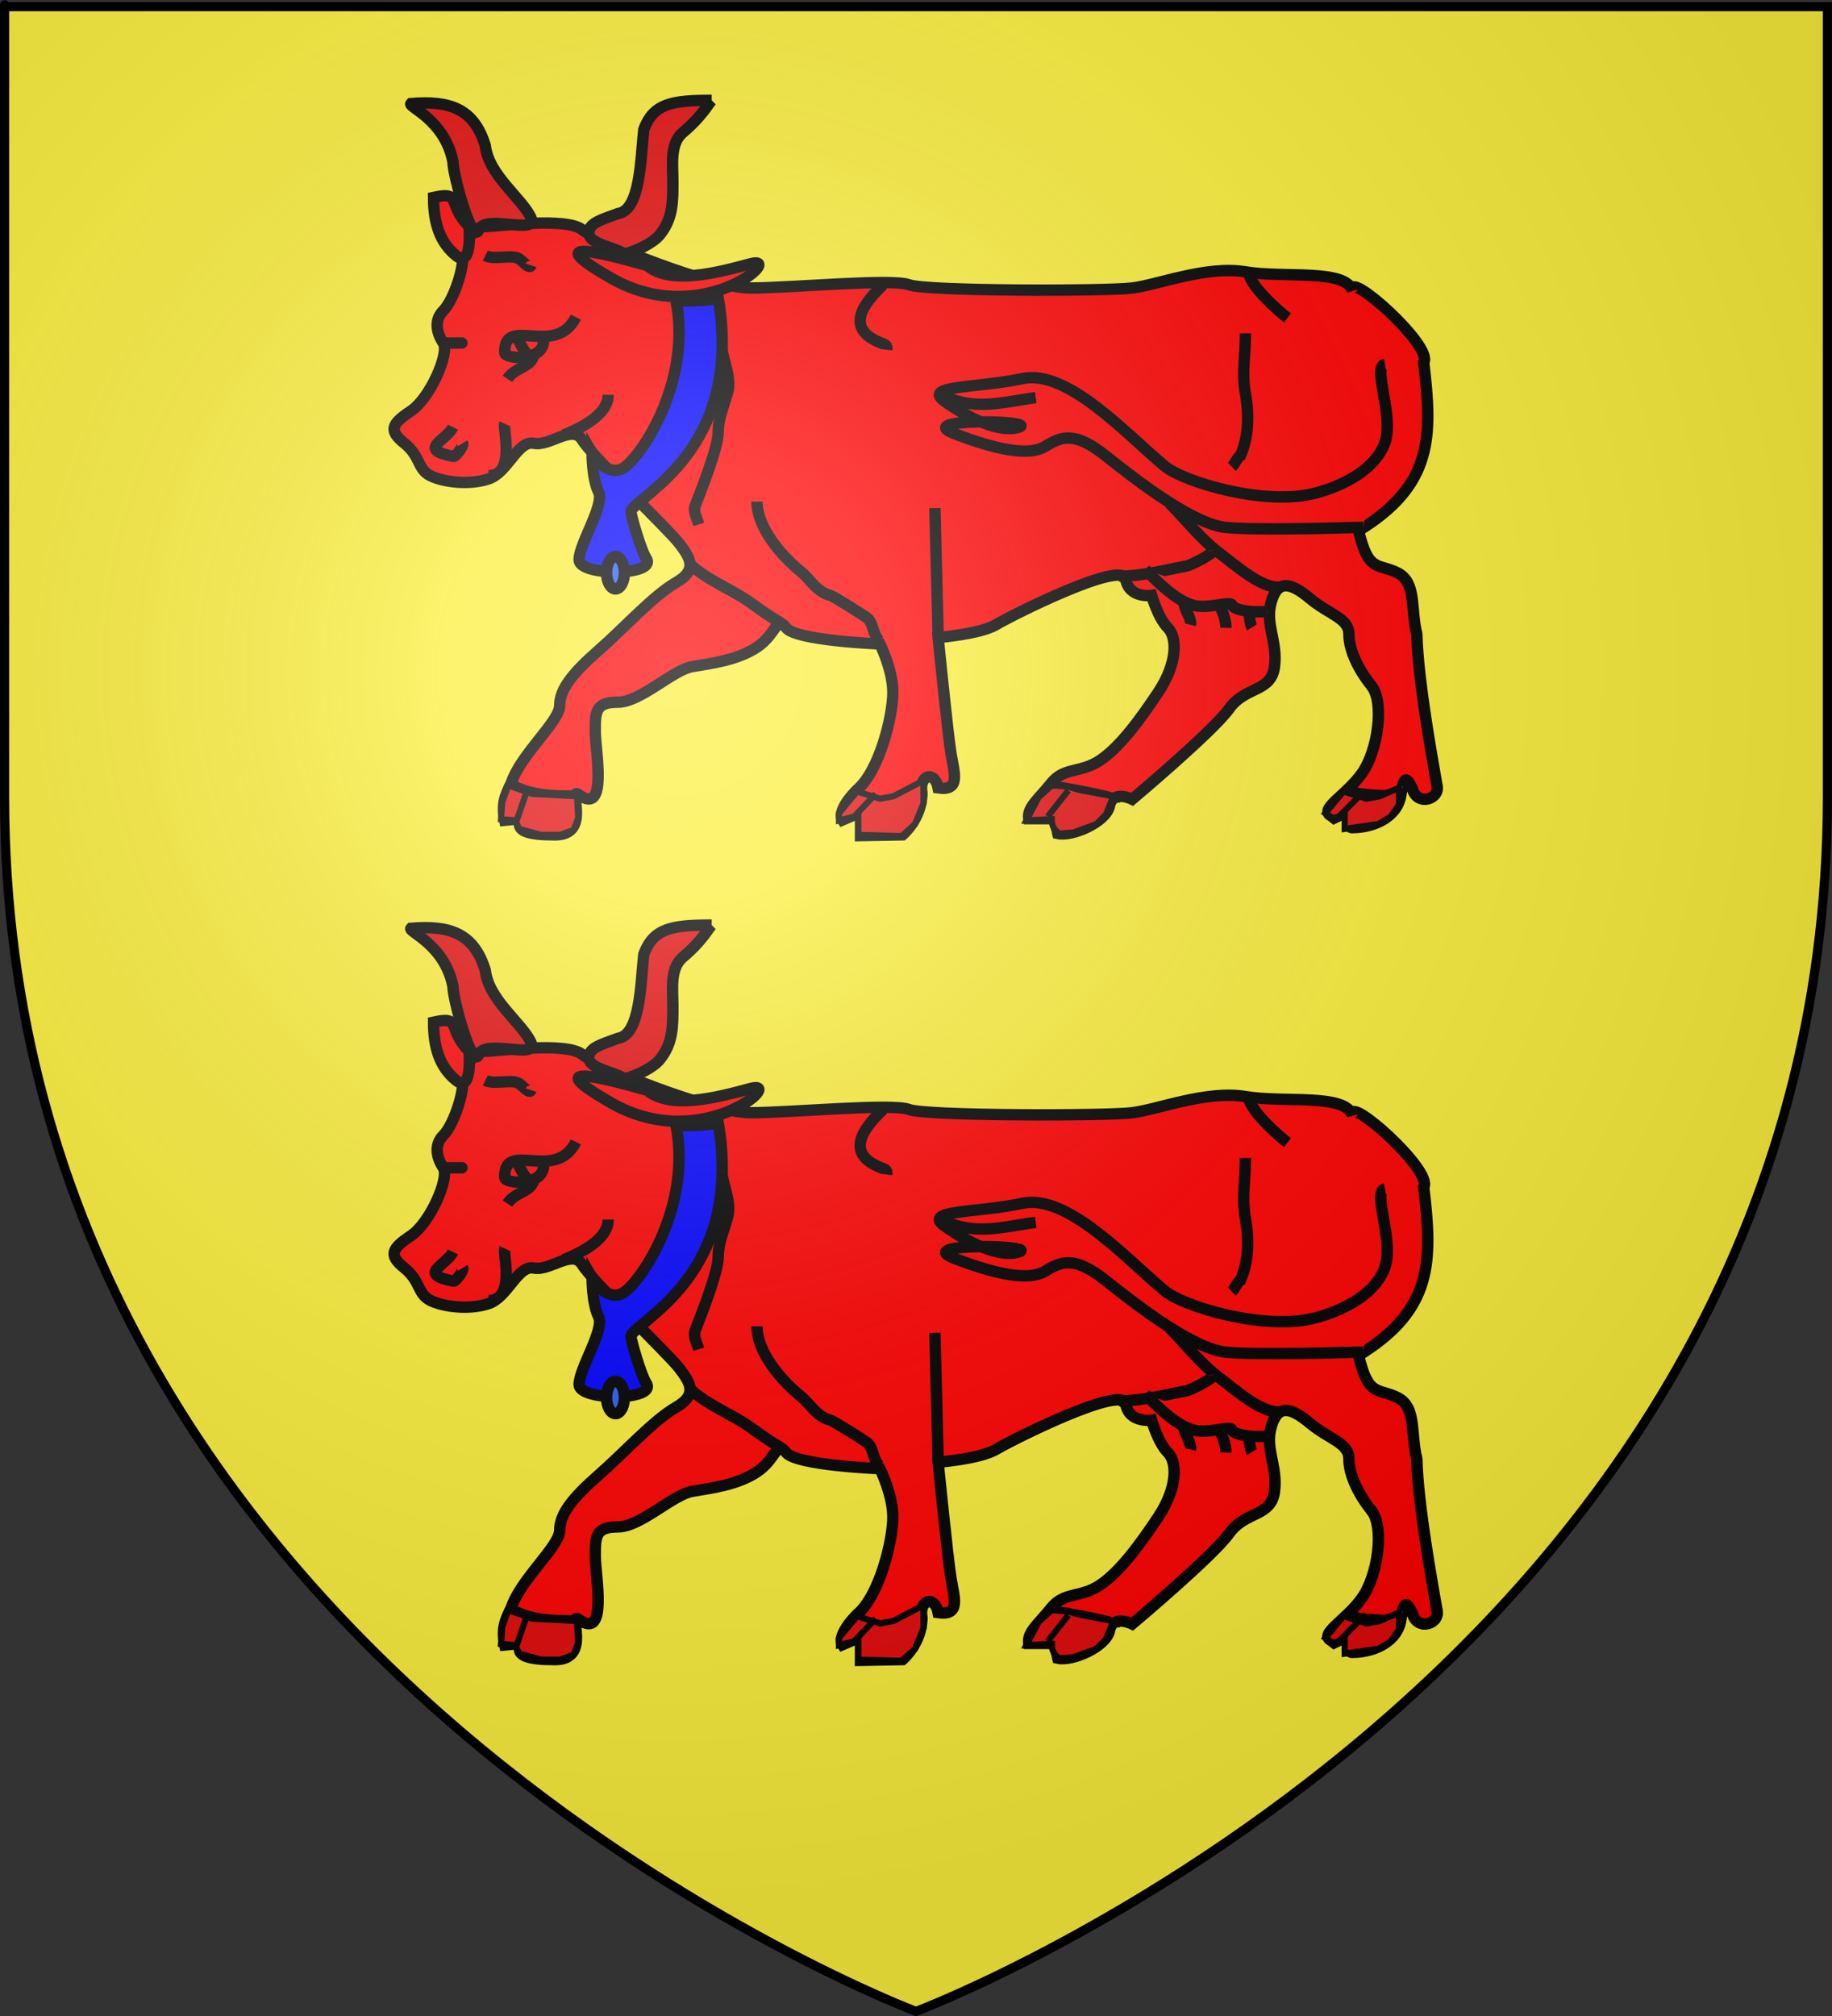
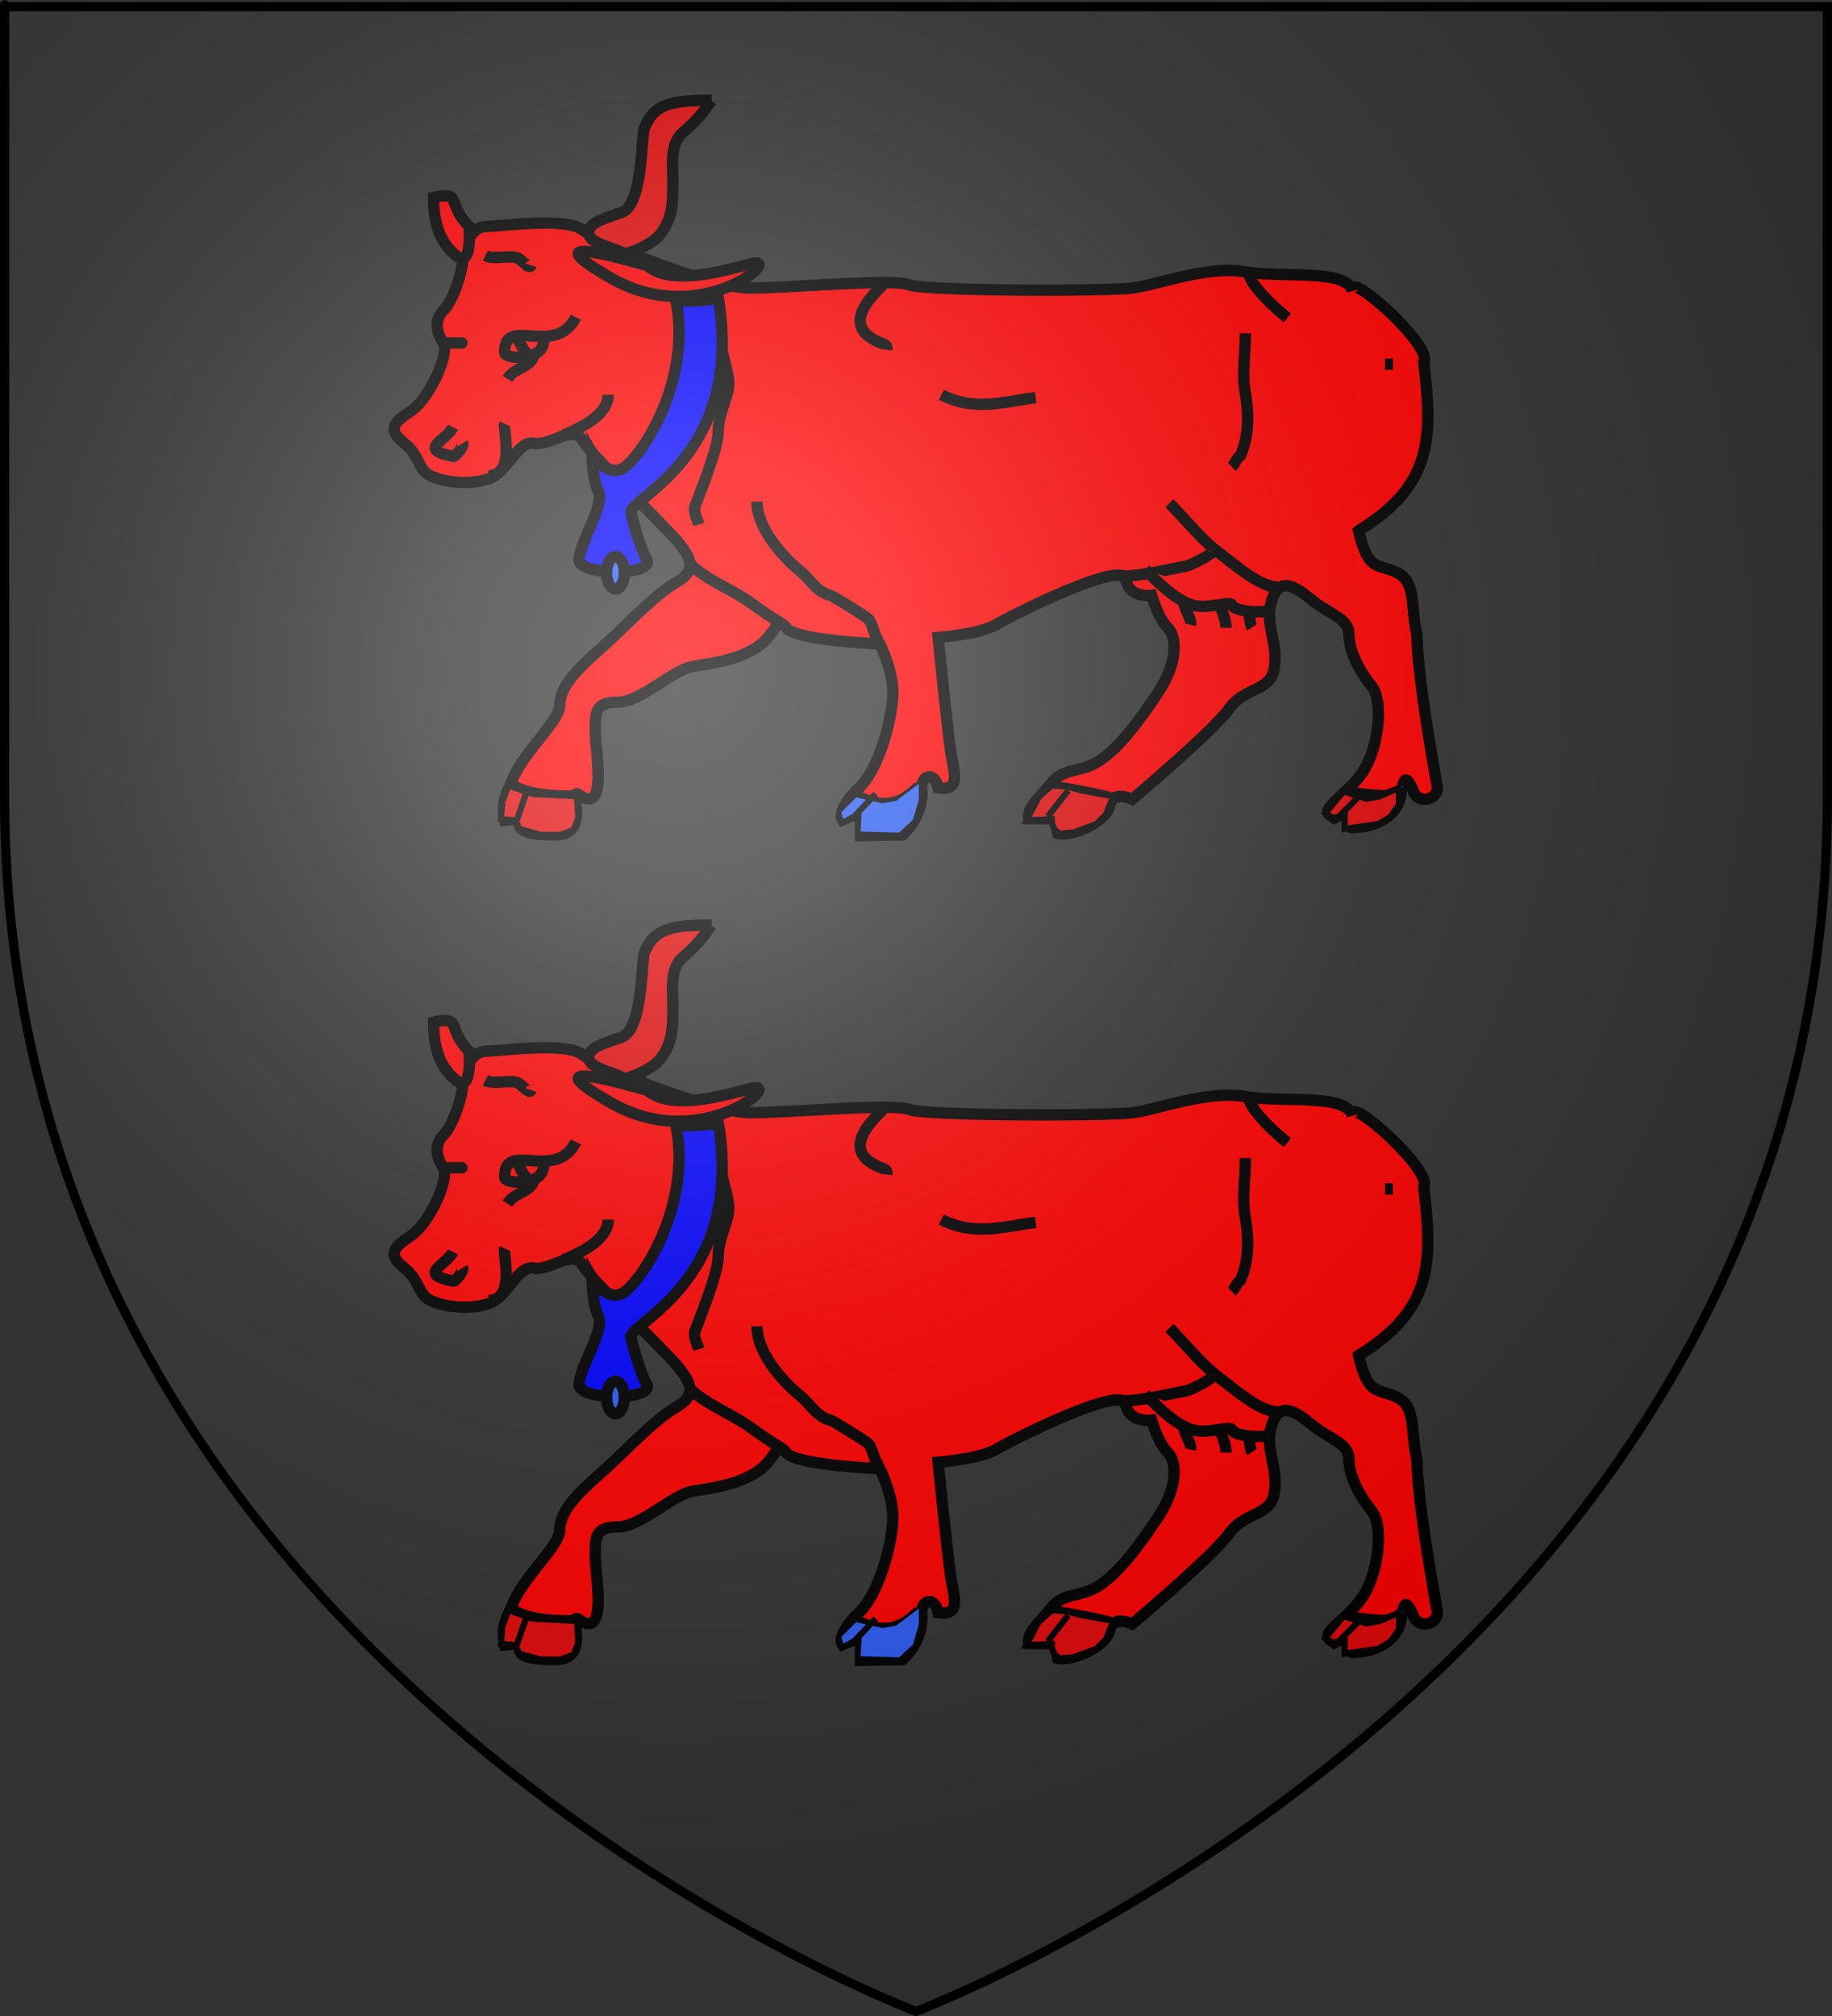
<svg xmlns="http://www.w3.org/2000/svg" xmlns:ns1="http://sodipodi.sourceforge.net/DTD/sodipodi-0.dtd" xmlns:ns2="http://www.inkscape.org/namespaces/inkscape" xmlns:xlink="http://www.w3.org/1999/xlink" height="660" width="600" version="1.0" id="svg2" ns1:version="0.32" ns2:version="0.48.2 r9819" ns1:docname="Blason_ville_fr_Viella (65).svg" ns2:export-filename="/Users/olivier/Desktop/Blason Rouge/Blason_Vide_3D.png" ns2:export-xdpi="144" ns2:export-ydpi="144">
  <rect width="100%" height="100%" fill="#333333" stroke="none" />
  <ns1:namedview ns2:window-height="934" ns2:window-width="1280" ns2:pageshadow="2" ns2:pageopacity="0.0" guidetolerance="10.0" gridtolerance="10.0" objecttolerance="10.0" borderopacity="1.0" bordercolor="#666666" pagecolor="#ffffff" id="base" showgrid="true" height="660px" ns2:zoom="1" ns2:cx="169.65443" ns2:cy="365.25918" ns2:window-x="-4" ns2:window-y="-4" ns2:current-layer="layer4" ns2:snap-global="false" ns2:window-maximized="1">
    <ns2:grid type="xygrid" id="grid3010" />
  </ns1:namedview>
  <desc id="desc4">Flag of Canton of Valais (Wallis)</desc>
  <defs id="defs6">
    <linearGradient id="linearGradient2893">
      <stop style="stop-color:white;stop-opacity:0.314;" offset="0" id="stop2895" />
      <stop id="stop2897" offset="0.19" style="stop-color:white;stop-opacity:0.251;" />
      <stop style="stop-color:#6b6b6b;stop-opacity:0.125;" offset="0.6" id="stop2901" />
      <stop style="stop-color:black;stop-opacity:0.125;" offset="1" id="stop2899" />
    </linearGradient>
    <radialGradient ns2:collect="always" xlink:href="#linearGradient2893" id="radialGradient3163" gradientUnits="userSpaceOnUse" gradientTransform="matrix(1.353,0,0,1.349,-77.629,-85.747)" cx="221.445" cy="226.331" fx="221.445" fy="226.331" r="300" />
  </defs>
  <g ns2:groupmode="layer" id="layer3" ns2:label="Fond écu" style="display:inline" ns1:insensitive="true">
-     <path id="path2855" style="fill:#fcef3c;fill-opacity:1;fill-rule:evenodd;stroke:none" d="m 300,658.5 c 0,0 298.5,-112.32 298.5,-397.772 0,-285.452 0,-258.552 0,-258.552 l -597,0 0,258.552 C 1.5,546.18 300,658.5 300,658.5 z" ns1:nodetypes="cccccc" ns2:connector-curvature="0" />
-   </g>
+     </g>
  <g ns2:groupmode="layer" id="layer4" ns2:label="Meubles" ns1:insensitive="true">
    <g ns2:label="Meubles" id="layer1-1" transform="matrix(0.675,0,0,0.675,127.321,31.107)">
      <path ns1:nodetypes="cccccccccccsscccccccccccsccscccccccccsccccsscccccsccsccccccccsssscccccccccc" ns2:connector-curvature="0" id="path1033" style="fill:#ff0000;fill-opacity:1;fill-rule:evenodd;stroke:#000000;stroke-width:4.135pt;stroke-linecap:butt;stroke-linejoin:miter;stroke-opacity:1" d="m 470.575,211.311 c 4.708,20.402 9.416,15.694 18.833,20.402 9.416,4.708 6.277,17.263 9.416,29.818 0.555,22.246 7.57,60.559 9.694,72.837 2.124,7.11 -9.555,10.986 -11.909,1.938 -3.139,-6.277 -4.062,-5.723 -5.632,3.694 -1.569,9.416 -11.817,15.139 -22.986,15.325 -6,0.832 6.183,-12.369 -9.322,-4.617 l -1.295,-1.015 c -6.46,-3.23 6.923,-9.693 14.77,-20.679 7.847,-10.986 10.985,-34.527 4.708,-42.373 -6.277,-7.847 -10.985,-17.263 -10.985,-25.11 0,-7.847 -9.416,-9.416 -18.833,-17.263 -9.416,-7.847 -15.694,-9.416 -18.832,1.57 -3.139,10.985 3.139,18.832 1.569,31.387 -1.569,12.555 -14.124,9.416 -21.971,20.402 -7.847,10.985 -47.081,43.943 -47.081,43.943 0,0 -9.416,-4.708 -10.985,3.139 -1.57,7.847 -18.048,15.048 -25.11,13.478 l -1.569,-7.201 -12.555,0 c -0.785,-5.493 4.708,-9.416 10.985,-17.263 6.278,-7.847 14.124,-4.708 23.541,-10.985 9.416,-6.278 18.832,-18.833 28.249,-32.957 9.416,-14.124 9.416,-26.679 4.708,-31.388 -4.708,-4.708 -7.847,-15.694 -7.847,-15.694 0,0 -10.986,1.57 -12.555,-7.847 -1.57,-9.416 -54.928,17.263 -62.775,21.971 -7.847,4.708 -28.249,6.278 -28.249,6.278 0,0 4.708,47.081 6.277,56.498 1.57,9.416 4.709,18.047 -6.277,16.478 -1.57,-8.632 -9.417,-6.278 -7.847,2.354 0,12.555 -9.416,20.402 -9.416,20.402 l -20.402,0.369 0,-11.355 -8.77,3.785 c -1.569,-2.354 0.139,-7.708 7.201,-14.77 10.985,-9.416 17.263,-36.096 17.263,-47.081 0,-10.986 -6.278,-23.541 -6.278,-23.541 0,0 -40.804,-1.57 -45.512,-7.847 -4.708,-6.278 -4.708,3.139 -14.124,9.416 -9.416,6.277 -21.971,7.847 -31.388,9.416 -9.416,1.57 -25.11,17.263 -36.096,17.263 -10.985,0 -10.985,4.708 -10.985,14.124 0,9.416 6.277,41.034 -7.847,30.833 -6.277,-4.708 7.062,20.172 -12.555,19.387 -10.985,0 -19.34,-1.57 -15.416,-7.847 l -8.124,0.785 c -1.57,-7.847 0,-11.77 3.139,-18.048 4.708,-14.124 23.541,-29.818 23.541,-37.665 0,-7.847 6.277,-15.694 18.832,-26.679 12.555,-10.985 26.679,-26.679 37.665,-32.957 10.985,-6.278 6.277,-12.555 1.569,-18.833 -4.708,-6.278 -42.373,-42.373 -47.081,-50.22 -4.708,-7.847 -15.694,3.139 -23.54,1.569 -7.847,-1.569 -12.555,14.124 -21.971,17.263 -9.416,3.139 -21.971,1.57 -28.249,-1.569 -6.278,-3.139 -4.708,-9.416 -12.555,-15.694 -7.847,-6.277 -6.278,-9.416 3.139,-15.694 9.416,-6.278 18.833,-28.249 15.694,-32.957 -3.139,-4.708 -4.708,-10.985 0,-15.694 4.708,-4.708 9.416,-18.833 9.416,-25.11 0,-6.278 4.708,-15.694 10.986,-15.694 6.278,0 39.234,-4.708 47.081,1.57 7.847,6.278 62.775,28.249 81.607,28.249 18.833,0 69.053,-4.708 76.9,-1.569 7.847,3.139 95.732,3.139 108.287,1.569 12.555,-1.569 36.096,-10.985 54.928,-7.847 18.832,3.139 48.883,-1.659 51.968,9.327 -3.264,-11.236 39.449,26.769 34.544,34.616 4.368,36.257 4.457,59.546 -31.585,81.607 l 0,0 0,0 0,0 z" />
      <path ns2:connector-curvature="0" id="path1034" style="fill:#ff0000;fill-opacity:1;fill-rule:evenodd;stroke:#000000;stroke-width:4.135pt;stroke-linecap:butt;stroke-linejoin:miter;stroke-opacity:1" d="M 38.996,63.79 C 28.01,52.804 35.857,46.527 21.733,49.666 c 0,12.555 3.139,21.971 10.985,28.249 7.847,6.278 6.278,-12.555 6.278,-14.124 l 0,0 z" />
      <path ns2:connector-curvature="0" id="path1036" style="fill:#ff0000;fill-opacity:1;fill-rule:evenodd;stroke:#000000;stroke-width:4.135pt;stroke-linecap:butt;stroke-linejoin:miter;stroke-opacity:1" d="m 239.876,92.039 c -9.71,9.129 -18.802,21.277 -0.973,28.244 2.067,0.808 3.004,1.074 2.752,3.278" />
      <path ns2:connector-curvature="0" id="path1037" style="fill:#ff0000;fill-opacity:1;fill-rule:evenodd;stroke:#000000;stroke-width:4.135pt;stroke-linecap:butt;stroke-linejoin:miter;stroke-opacity:1" d="m 417.216,85.761 c 0,6.063 13.7,18.402 18.833,22.358" />
      <path ns2:connector-curvature="0" id="path1038" style="fill:#ff0000;fill-opacity:1;fill-rule:evenodd;stroke:#000000;stroke-width:4.135pt;stroke-linecap:butt;stroke-linejoin:miter;stroke-opacity:1" d="m 415.647,115.579 c 0,11.298 -1.821,18.938 -0.017,29.11 1.841,10.366 1.656,21.07 -2.392,30.198 -1.608,0.877 -2.501,3.861 -4.181,5.451" />
      <path ns2:connector-curvature="0" id="path1039" style="fill:#ff0000;fill-opacity:1;fill-rule:evenodd;stroke:#000000;stroke-width:4.135pt;stroke-linecap:butt;stroke-linejoin:miter;stroke-opacity:1" d="m 178.671,197.187 c 0,12.571 11.697,26.192 21.258,33.96 4.822,3.918 7.515,9.822 14.588,11.644 1.2,0.309 16.803,10.076 17.848,11.026 2.825,2.566 2.427,7.797 5.653,10.947" />
      <path ns2:connector-curvature="0" id="path1040" style="fill:#ff0000;fill-opacity:1;fill-rule:evenodd;stroke:#000000;stroke-width:4.135pt;stroke-linecap:butt;stroke-linejoin:miter;stroke-opacity:1" d="m 145.713,227.005 c 8.145,8.144 20.208,12.399 29.547,19.022 5.109,3.623 8.59,6.262 15.043,10.064" />
      <path ns2:connector-curvature="0" id="path1041" style="fill:#ff0000;fill-opacity:1;fill-rule:evenodd;stroke:#000000;stroke-width:4.135pt;stroke-linecap:butt;stroke-linejoin:miter;stroke-opacity:1" d="m 378.766,197.972 c 7.671,7.671 15.202,17.37 24.048,24.025 6.933,5.215 20.328,17.249 29.108,16.646" />
      <path ns2:connector-curvature="0" id="path1042" style="fill:#ff0000;fill-opacity:1;fill-rule:evenodd;stroke:#000000;stroke-width:4.135pt;stroke-linecap:butt;stroke-linejoin:miter;stroke-opacity:1" d="m 354.44,233.374 c 11.206,-4.2e-4 21.803,-2.934 32.676,-4.924 1.926,-0.352 13.827,-6.23 13.216,-7.973" />
      <path ns2:connector-curvature="0" id="path1043" style="fill:#ff0000;fill-opacity:1;fill-rule:evenodd;stroke:#000000;stroke-width:4.135pt;stroke-linecap:butt;stroke-linejoin:miter;stroke-opacity:1" d="m 366.996,230.144 c 6.96,6.96 15.048,14.953 23.181,17.301 7.127,2.057 18.27,-2.267 18.986,-0.091 0.819,2.49 9.119,3.325 11.967,3.257 0.317,-0.008 6.329,-0.046 5.577,-0.062" />
      <path ns2:connector-curvature="0" id="path1044" style="fill:#ff0000;fill-opacity:1;fill-rule:evenodd;stroke:#000000;stroke-width:4.135pt;stroke-linecap:butt;stroke-linejoin:miter;stroke-opacity:1" d="m 385.828,245.838 c 0,3.691 3.918,8.017 3.158,11.108" />
      <path ns2:connector-curvature="0" id="path1045" style="fill:#ff0000;fill-opacity:1;fill-rule:evenodd;stroke:#000000;stroke-width:4.135pt;stroke-linecap:butt;stroke-linejoin:miter;stroke-opacity:1" d="m 403.091,247.407 c 1.55,3.1 3.216,7.819 3.141,11.022" />
      <path ns2:connector-curvature="0" id="path1046" style="fill:#ff0000;fill-opacity:1;fill-rule:evenodd;stroke:#000000;stroke-width:4.135pt;stroke-linecap:butt;stroke-linejoin:miter;stroke-opacity:1" d="m 417.493,251.838 c 0,1.063 0.602,5.301 1.292,6.406" />
      <path ns2:connector-curvature="0" id="path1047" style="fill:#ff0000;fill-opacity:1;fill-rule:evenodd;stroke:#000000;stroke-width:4.135pt;stroke-linecap:butt;stroke-linejoin:miter;stroke-opacity:1" d="m 161.316,119.642 c 0,7.386 5.075,16.623 3.23,24.002 -1.845,7.38 -4.677,12.501 -4.706,20.15 -0.025,7.031 -8.42,28.433 -11.14,35.327 -1.143,2.896 0.846,6.194 1.742,9.175" />
      <path ns2:connector-curvature="0" id="path1048" style="fill:#ff0000;fill-opacity:1;fill-rule:evenodd;stroke:#000000;stroke-width:4.135pt;stroke-linecap:butt;stroke-linejoin:miter;stroke-opacity:1" d="m 106.479,145.398 c 0,9.879 -13.825,16.37 -21.681,19.51" />
      <path ns2:connector-curvature="0" id="path1049" style="fill:#ff0000;fill-opacity:1;fill-rule:evenodd;stroke:#000000;stroke-width:4.135pt;stroke-linecap:butt;stroke-linejoin:miter;stroke-opacity:1" d="m 90.785,107.732 c -9.994,19.987 -35.144,-1.382 -34.504,17.319 0.106,3.094 19.361,4.612 18.883,-6.508" />
      <path ns2:connector-curvature="0" id="path1050" style="fill:#ff0000;fill-opacity:1;fill-rule:evenodd;stroke:#000000;stroke-width:4.135pt;stroke-linecap:butt;stroke-linejoin:miter;stroke-opacity:1" d="m 70.384,124.996 c 0,7.128 -8.744,6.469 -12.79,12.66" />
      <path ns2:connector-curvature="0" id="path1051" style="fill:#ff0000;fill-opacity:1;fill-rule:evenodd;stroke:#000000;stroke-width:4.135pt;stroke-linecap:butt;stroke-linejoin:miter;stroke-opacity:1" d="m 46.843,77.914 c 4.544,2.272 12.984,-0.817 16.462,1.57 1.801,1.236 5.07,5.203 5.756,3.13" />
      <path ns2:connector-curvature="0" id="path1052" style="fill:#ff0000;fill-opacity:1;fill-rule:evenodd;stroke:#000000;stroke-width:4.135pt;stroke-linecap:butt;stroke-linejoin:miter;stroke-opacity:1" d="m 26.441,120.287 c 4.386,0 10.088,0 9.954,0" />
      <path ns2:connector-curvature="0" id="path1053" style="fill:#ff0000;fill-opacity:1;fill-rule:evenodd;stroke:#000000;stroke-width:4.135pt;stroke-linecap:butt;stroke-linejoin:miter;stroke-opacity:1" d="m 48.412,184.632 c 13.364,0 6.846,-23.145 7.817,-25.211" />
      <path ns2:connector-curvature="0" id="path1054" style="fill:#ff0000;fill-opacity:1;fill-rule:evenodd;stroke:#000000;stroke-width:4.135pt;stroke-linecap:butt;stroke-linejoin:miter;stroke-opacity:1" d="m 31.149,161.091 c -3.38,6.76 -17.718,10.815 0.332,14.191 0.956,0.179 5.127,-5.203 4.386,-6.418" />
-       <path ns2:connector-curvature="0" id="path1055" style="fill:#ff0000;fill-opacity:1;fill-rule:evenodd;stroke:#000000;stroke-width:4.135pt;stroke-linecap:butt;stroke-linejoin:miter;stroke-opacity:1" d="m 266.556,261.532 -1.57,-61.206" />
-       <path ns1:nodetypes="csscsccccsccc" ns2:connector-curvature="0" id="path1056" style="fill:#ff0000;fill-opacity:1;fill-rule:evenodd;stroke:#000000;stroke-width:4.135pt;stroke-linecap:butt;stroke-linejoin:miter;stroke-opacity:1" d="m 483.363,130.556 c -6.278,1.177 4.521,25.276 -0.053,38.097 -4.574,12.821 -19.757,20.713 -33.554,24.396 -24.432,6.522 -63.927,-5.279 -73.344,-13.125 -18.832,-15.694 -47.081,-47.082 -69.053,-42.373 -21.971,4.708 -48.651,3.139 -37.665,10.986 10.985,7.847 26.679,15.694 36.096,12.555 9.416,-3.139 -51.789,-4.708 -31.388,3.139 20.402,7.847 36.095,10.986 43.943,6.278 7.847,-4.708 14.124,-7.847 29.818,4.708 15.694,12.555 42.373,32.957 58.067,34.526 15.694,1.569 62.775,0 62.775,0 l 3.876,0" />
+       <path ns1:nodetypes="csscsccccsccc" ns2:connector-curvature="0" id="path1056" style="fill:#ff0000;fill-opacity:1;fill-rule:evenodd;stroke:#000000;stroke-width:4.135pt;stroke-linecap:butt;stroke-linejoin:miter;stroke-opacity:1" d="m 483.363,130.556 l 3.876,0" />
      <path ns2:connector-curvature="0" id="path1057" style="fill:#ff0000;fill-opacity:1;fill-rule:evenodd;stroke:#000000;stroke-width:4.135pt;stroke-linecap:butt;stroke-linejoin:miter;stroke-opacity:1" d="m 268.125,145.398 c 16.364,8.182 29.8,3.433 45.797,1.373" />
      <path ns2:connector-curvature="0" id="path1059" style="fill:#ff0000;fill-opacity:1;fill-rule:evenodd;stroke:#000000;stroke-width:4.135pt;stroke-linecap:butt;stroke-linejoin:miter;stroke-opacity:1" d="m 465.866,338.062 c 6.812,1.292 16.763,1.938 23.576,1.938" />
      <path ns2:connector-curvature="0" id="path1060" style="fill:#ff0000;fill-opacity:1;fill-rule:evenodd;stroke:#000000;stroke-width:4.135pt;stroke-linecap:butt;stroke-linejoin:miter;stroke-opacity:1" d="m 321.484,347.847 c 1.608,1.306 6.862,-8.082 9.189,-7.181" />
      <path ns2:connector-curvature="0" id="path1061" style="fill:#ff0000;fill-opacity:1;fill-rule:evenodd;stroke:#000000;stroke-width:4.135pt;stroke-linecap:butt;stroke-linejoin:miter;stroke-opacity:1" d="m 321.484,335.292 c 2.508,0 31.695,5.285 30.844,6.613" />
      <path ns2:connector-curvature="0" id="path1062" style="fill:#ff0000;fill-opacity:1;fill-rule:evenodd;stroke:#000000;stroke-width:4.135pt;stroke-linecap:butt;stroke-linejoin:miter;stroke-opacity:1" d="m 227.321,340 c 12.553,6.276 20.977,4.44 29.889,-4.792" />
      <path ns2:connector-curvature="0" id="path1063" style="fill:#ff0000;fill-opacity:1;fill-rule:evenodd;stroke:#000000;stroke-width:4.135pt;stroke-linecap:butt;stroke-linejoin:miter;stroke-opacity:1" d="m 60.967,335.292 c 8.879,4.44 18.664,4.708 28.333,4.708" />
      <path ns2:connector-curvature="0" id="path1064" style="fill:#ff0000;fill-opacity:1;fill-rule:evenodd;stroke:#000000;stroke-width:4.135pt;stroke-linecap:butt;stroke-linejoin:miter;stroke-opacity:1" d="m 65.675,336.862 c 3.102,6.204 -0.904,7.872 0.012,12.758" />
      <path ns2:connector-curvature="0" id="path1065" style="fill:#ff0000;fill-opacity:1;fill-rule:evenodd;stroke:#000000;stroke-width:4.135pt;stroke-linecap:butt;stroke-linejoin:miter;stroke-opacity:1" d="m 102.556,197.187 14.124,3.923" />
      <g id="g3100" transform="translate(0,-1.4790191e-6)">
        <path d="m 139.436,99.886 c 7.847,40.804 -18.833,78.469 -26.679,81.607 -7.847,3.139 -14.124,-7.847 -14.124,-7.847 0,0 0,12.555 3.139,18.833 3.139,6.277 -9.416,25.11 -9.416,32.957 0,7.847 36.096,7.847 32.957,0 -3.139,-4.708 -7.847,-21.971 -7.847,-23.54 3.139,-7.847 54.928,-29.819 42.373,-103.579 -4.708,1.569 -12.555,1.569 -20.402,1.569 l 0,0 z" style="fill:#0000ff;fill-opacity:1;fill-rule:evenodd;stroke:#000000;stroke-width:4.135pt;stroke-linecap:butt;stroke-linejoin:miter;stroke-opacity:1" id="path1058" ns2:connector-curvature="0" />
        <path d="m 114.326,231.713 a 4.316,7.847 0 1 1 -8.632,0 4.316,7.847 0 1 1 8.632,0 z" style="fill:#2b5df2;fill-opacity:1;fill-rule:evenodd;stroke:#000000;stroke-width:4.135pt;stroke-linecap:butt;stroke-linejoin:miter;stroke-opacity:1" id="path1066" ns2:connector-curvature="0" />
      </g>
      <path ns2:connector-curvature="0" id="path1067" style="fill:#ff0000;fill-opacity:1;fill-rule:evenodd;stroke:#000000;stroke-width:4.135pt;stroke-linecap:butt;stroke-linejoin:miter;stroke-opacity:1" d="m 125.312,82.623 c 10.985,9.416 32.957,3.923 50.22,-0.785 17.263,-4.708 -23.54,32.172 -67.483,7.062 -43.943,-25.11 15.694,-6.278 17.263,-6.278 l 0,0 z" />
      <g id="g3104" transform="translate(0,-1.4790191e-6)">
        <path d="m 156.699,2.584 c -19.617,0 -28.249,1.57 -32.957,14.124 -1.57,14.124 -1.569,39.234 -12.555,40.804 -8.632,3.139 -14.124,4.708 -14.124,9.416 0,5.493 13.34,7.062 17.264,10.201 6.277,-1.569 14.124,-5.493 17.263,-9.416 6.277,-7.847 6.277,-15.694 6.277,-25.895 0,-7.847 -1.57,-18.047 4.708,-23.54 9.416,-7.847 12.555,-14.124 14.124,-15.694 l 0,0 0,0 z" style="fill:#e20909;fill-opacity:1;fill-rule:evenodd;stroke:#000000;stroke-width:4.135pt;stroke-linecap:butt;stroke-linejoin:miter;stroke-opacity:1" id="path1068" ns2:connector-curvature="0" />
-         <path d="M 10.747,4.154 C 29.58,2.584 41.35,6.508 46.843,24.555 48.412,38.68 64.106,49.666 68.814,59.082 73.522,68.498 46.843,57.513 43.704,65.359 40.565,73.206 31.149,38.68 31.149,32.402 27.225,12.001 9.178,5.723 10.747,4.154 l 0,0 z" style="fill:#e20909;fill-opacity:1;fill-rule:evenodd;stroke:#000000;stroke-width:4.135pt;stroke-linecap:butt;stroke-linejoin:miter;stroke-opacity:1" id="path1069" ns2:connector-curvature="0" />
      </g>
      <path ns2:connector-curvature="0" id="path1070" style="fill:none;stroke:#000000;stroke-width:4.135pt;stroke-linecap:butt;stroke-linejoin:miter;stroke-opacity:1" d="m 62.536,117.934 c 2.354,5.493 4.777,7.915 4.777,7.915" />
      <path ns2:connector-curvature="0" id="path3108" d="m 57.981,334.845 -2.928,7.028 0.586,8.199 7.614,0.586 0.586,3.514 11.128,4.1 9.371,0.586 5.271,-3.514 1.171,-5.271 -0.586,-8.785 -22.841,-1.757 z" style="fill:#2b5df2;stroke:#000000;stroke-width:1px;stroke-linecap:butt;stroke-linejoin:miter;stroke-opacity:1" />
      <path ns2:connector-curvature="0" id="path3249" d="m 57.981,334.845 -2.928,8.199 -0.586,8.199 7.028,0.586 1.757,4.1 10.542,2.928 9.371,0 6.442,-2.343 2.343,-5.857 -0.586,-10.542 -21.67,-1.171 z" style="fill:#e20909;stroke:#000000;stroke-width:3;stroke-linecap:butt;stroke-linejoin:miter;stroke-miterlimit:4;stroke-opacity:1;stroke-dasharray:none" />
      <path ns2:connector-curvature="0" id="path4019" d="m 62.081,351.83 5.271,-15.227" style="fill:none;stroke:#000000;stroke-width:3;stroke-linecap:butt;stroke-linejoin:miter;stroke-miterlimit:4;stroke-opacity:1;stroke-dasharray:none" />
      <path ns2:connector-curvature="0" id="path4021" d="M 431.638,39.668 z" style="fill:none;stroke:#000000;stroke-width:1px;stroke-linecap:butt;stroke-linejoin:miter;stroke-opacity:1" />
      <path ns2:connector-curvature="0" id="path4023" d="m 226.654,340.116 -7.614,7.614 1.171,4.1 8.785,-4.685 -0.586,10.542 19.327,0.586 7.028,-6.442 2.928,-9.956 0,-8.785 -11.713,8.785 -6.442,1.171 z" style="fill:#2b5df2;fill-opacity:1;stroke:#000000;stroke-width:1px;stroke-linecap:butt;stroke-linejoin:miter;stroke-opacity:1" />
      <path ns1:nodetypes="cccccccccccc" style="fill:#2b5df2;fill-opacity:1;stroke:#000000;stroke-width:1px;stroke-linecap:butt;stroke-linejoin:miter;stroke-opacity:1" d="m 319.239,334.845 -6.442,8.785 -0.586,8.199 8.785,-1.757 2.343,7.028 16.399,-2.343 5.857,-5.857 4.1,-7.028 -4.1,-2.343 -7.614,-0.586 -6.442,-1.757 z" id="path4025" ns2:connector-curvature="0" />
      <path ns1:nodetypes="cccccccccccc" ns2:connector-curvature="0" id="path4027" d="m 464.267,337.774 -6.442,5.271 -2.343,5.271 3.514,-1.171 6.442,1.171 1.757,7.028 11.713,-2.343 9.956,-8.199 4.1,-10.542 -9.956,3.514 -8.785,1.757 z" style="fill:#2b5df2;fill-opacity:1;stroke:#000000;stroke-width:1px;stroke-linecap:butt;stroke-linejoin:miter;stroke-opacity:1" />
-       <path ns2:connector-curvature="0" id="path4029" d="m 227.239,337.774 -8.785,10.542 0,3.514 9.371,-2.343 0,9.371 21.084,0.586 6.442,-5.857 4.1,-9.956 0,-11.128 -14.642,7.614 -6.442,1.171 z" style="fill:#e20909;stroke:#000000;stroke-width:3;stroke-linecap:butt;stroke-linejoin:miter;stroke-miterlimit:4;stroke-opacity:1;stroke-dasharray:none" />
      <path ns1:nodetypes="cccccccccccc" style="fill:#e20909;stroke:#000000;stroke-width:3;stroke-linecap:butt;stroke-linejoin:miter;stroke-miterlimit:4;stroke-opacity:1;stroke-dasharray:none" d="m 321.682,334.845 -6.442,5.857 -5.857,11.128 12.299,-0.586 c 0,5.466 3.514,6.247 3.514,7.028 l 7.028,-0.586 11.128,-4.1 4.685,-4.685 3.514,-8.785 -15.813,-2.928 -6.442,-1.757 z" id="path4031" ns2:connector-curvature="0" />
      <path ns1:nodetypes="cccccccccccc" ns2:connector-curvature="0" id="path4033" d="m 463.239,337.774 -8.785,10.542 3.514,2.343 5.857,-1.171 0,6.442 16.399,-2.343 5.857,-3.514 4.1,-5.857 0,-8.199 -9.371,4.1 -6.442,1.171 z" style="fill:#e20909;stroke:#000000;stroke-width:3;stroke-linecap:butt;stroke-linejoin:miter;stroke-miterlimit:4;stroke-opacity:1;stroke-dasharray:none" />
      <path style="fill:none;stroke:#000000;stroke-width:3;stroke-linecap:butt;stroke-linejoin:miter;stroke-miterlimit:4;stroke-opacity:1;stroke-dasharray:none" d="m 225.172,350.648 11.088,-11.692" id="path4035" ns2:connector-curvature="0" />
      <path ns2:connector-curvature="0" id="path4037" d="m 319.74,349.966 9.954,-12.672" style="fill:none;stroke:#000000;stroke-width:3;stroke-linecap:butt;stroke-linejoin:miter;stroke-miterlimit:4;stroke-opacity:1;stroke-dasharray:none" />
      <path style="fill:none;stroke:#000000;stroke-width:3;stroke-linecap:butt;stroke-linejoin:miter;stroke-miterlimit:4;stroke-opacity:1;stroke-dasharray:none" d="m 461.035,349.929 11.363,-11.425" id="path4039" ns2:connector-curvature="0" />
    </g>
    <use x="0" y="0" xlink:href="#layer1-1" id="use3308" transform="translate(0,270)" width="600" height="660" />
  </g>
  <g ns2:groupmode="layer" id="layer2" ns2:label="Reflet final" ns1:insensitive="true">
    <path ns1:nodetypes="cccccc" d="M 300,658.5 C 300,658.5 598.5,546.18 598.5,260.728 C 598.5,-24.723 598.5,2.176 598.5,2.176 L 1.5,2.176 L 1.5,260.728 C 1.5,546.18 300,658.5 300,658.5 z " style="opacity:1;fill:url(#radialGradient3163);fill-opacity:1;fill-rule:evenodd;stroke:none;stroke-width:1px;stroke-linecap:butt;stroke-linejoin:miter;stroke-opacity:1" id="path2875" ns2:export-xdpi="144" ns2:export-ydpi="144" />
  </g>
  <g ns2:groupmode="layer" id="layer1" ns2:label="Contour final" ns1:insensitive="true">
    <path ns1:nodetypes="cccccc" d="M 300,658.5 C 300,658.5 1.5,546.18 1.5,260.728 C 1.5,-24.723 1.5,2.176 1.5,2.176 L 598.5,2.176 L 598.5,260.728 C 598.5,546.18 300,658.5 300,658.5 z " style="opacity:1;fill:none;fill-opacity:1;fill-rule:evenodd;stroke:#000000;stroke-width:3;stroke-linecap:butt;stroke-linejoin:miter;stroke-miterlimit:4;stroke-dasharray:none;stroke-opacity:1" id="path1411" ns2:export-xdpi="144" ns2:export-ydpi="144" />
  </g>
</svg>